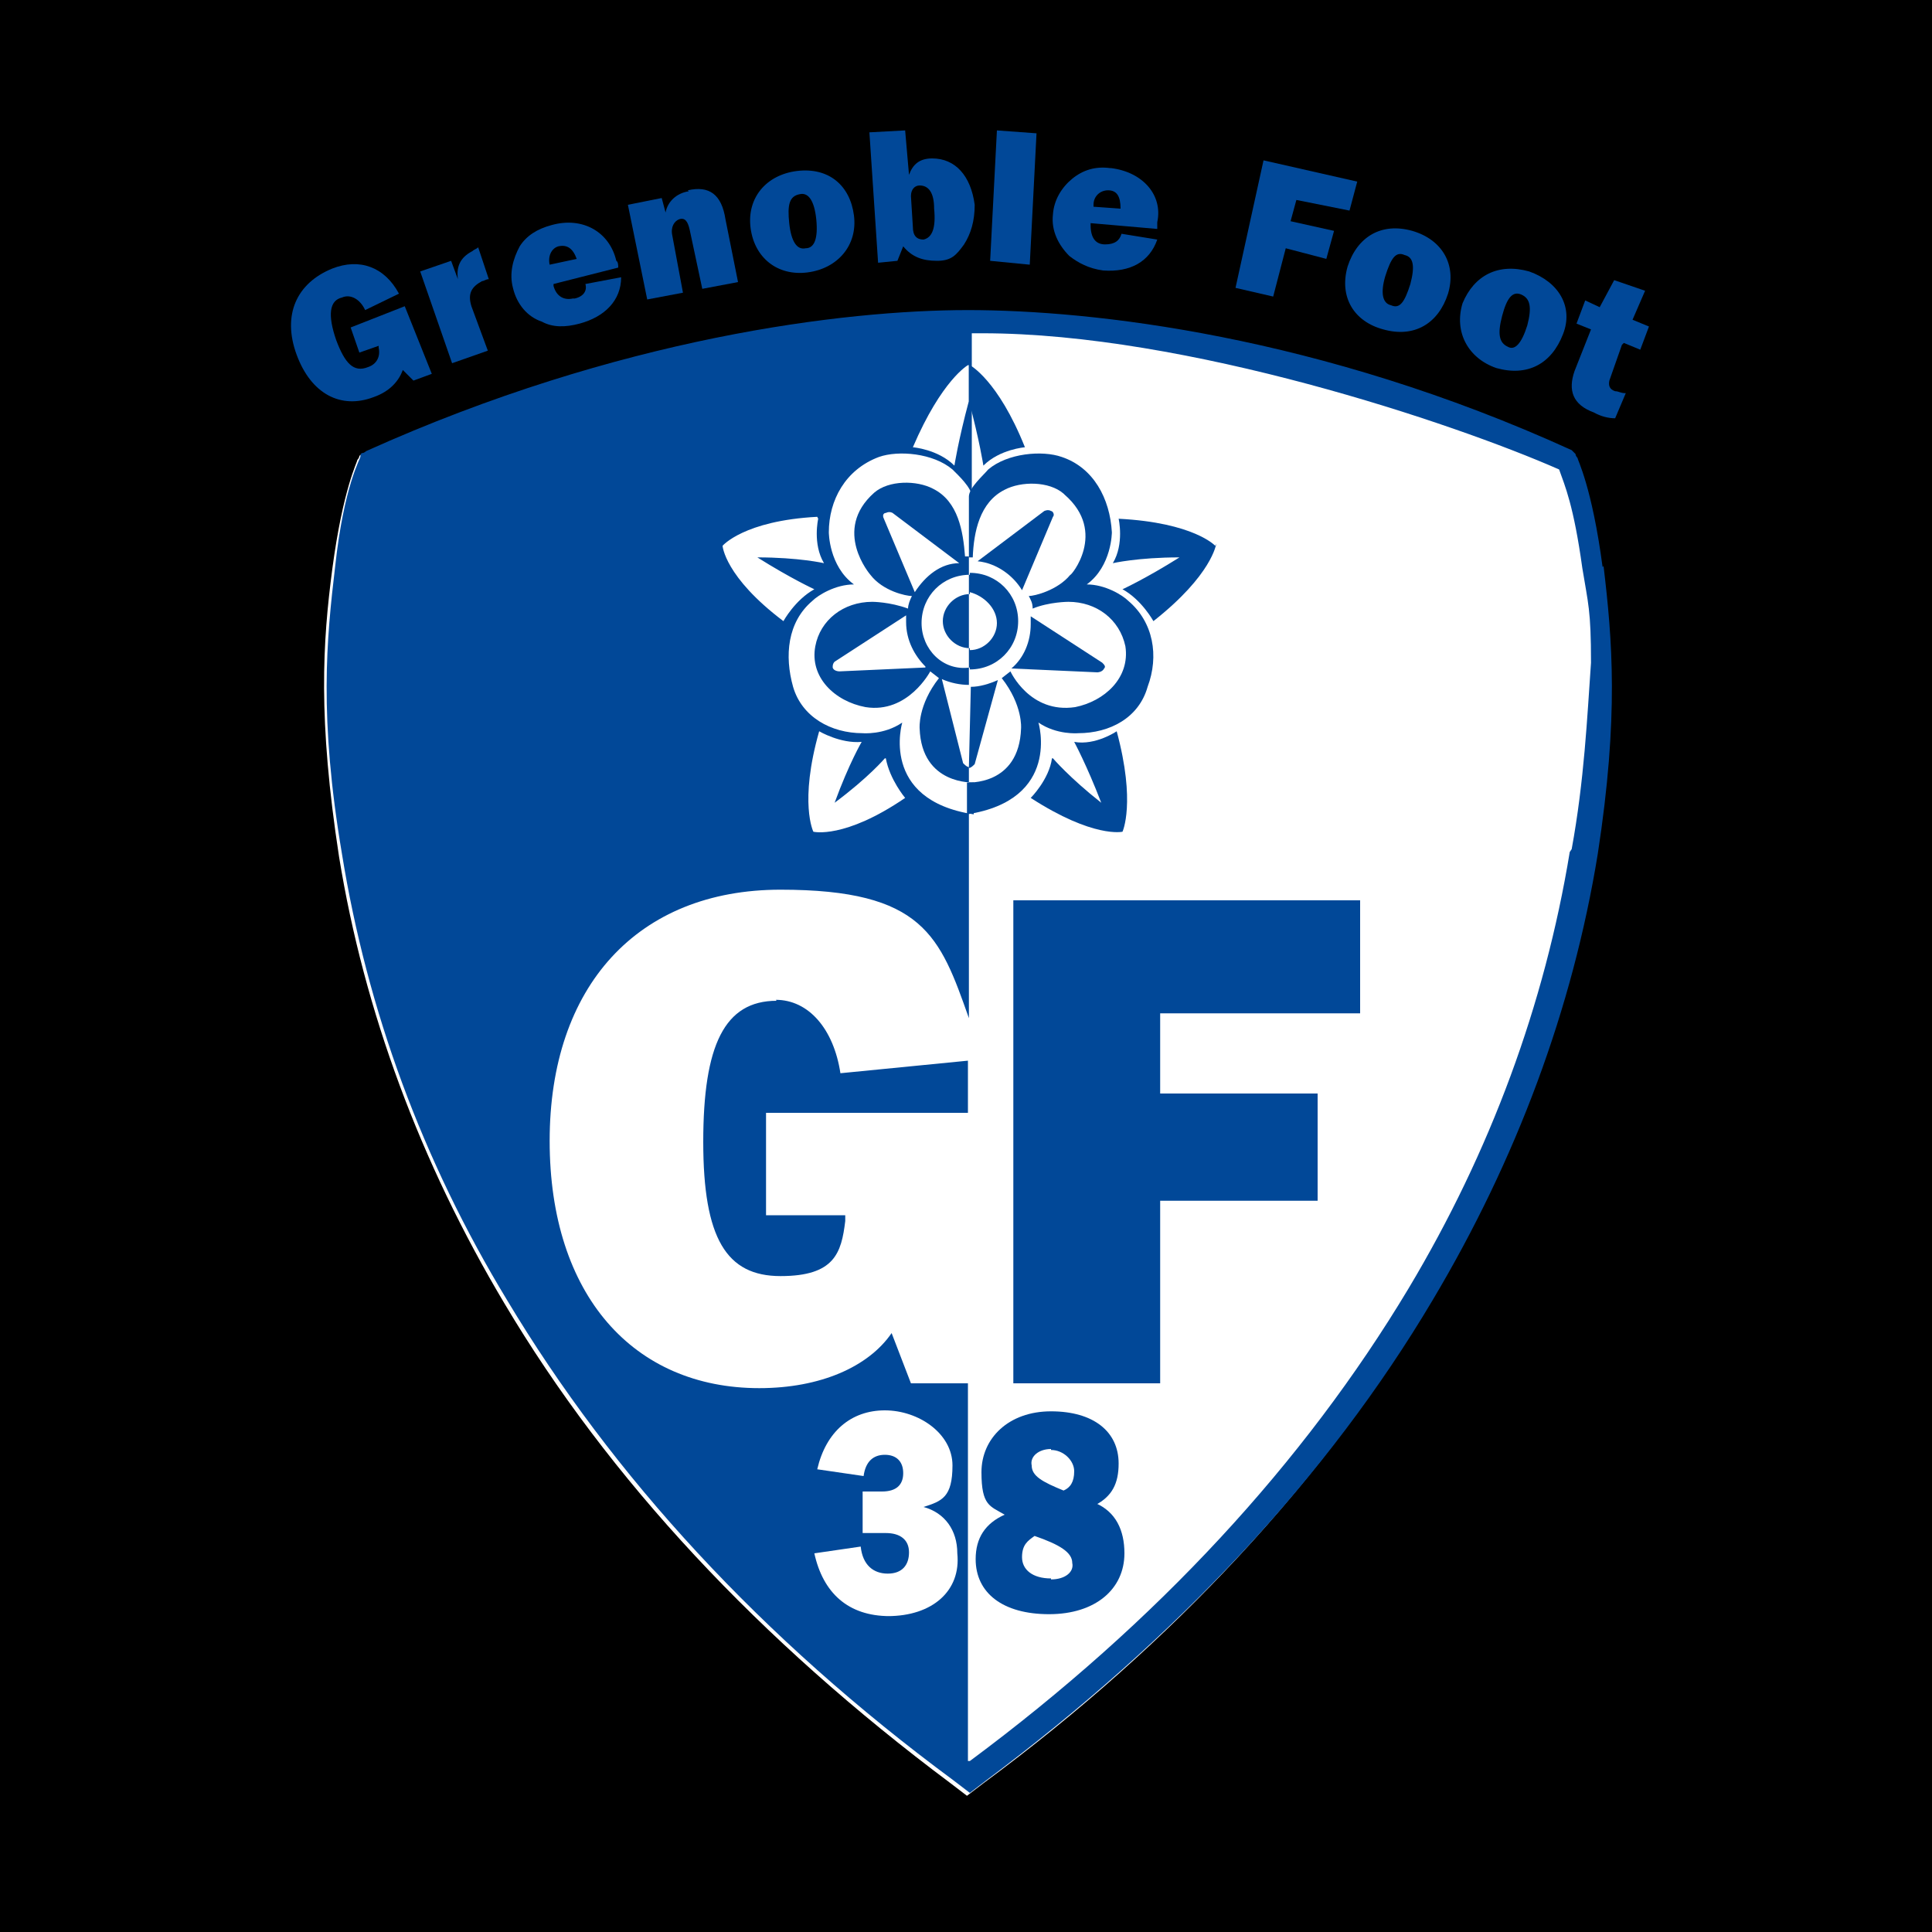
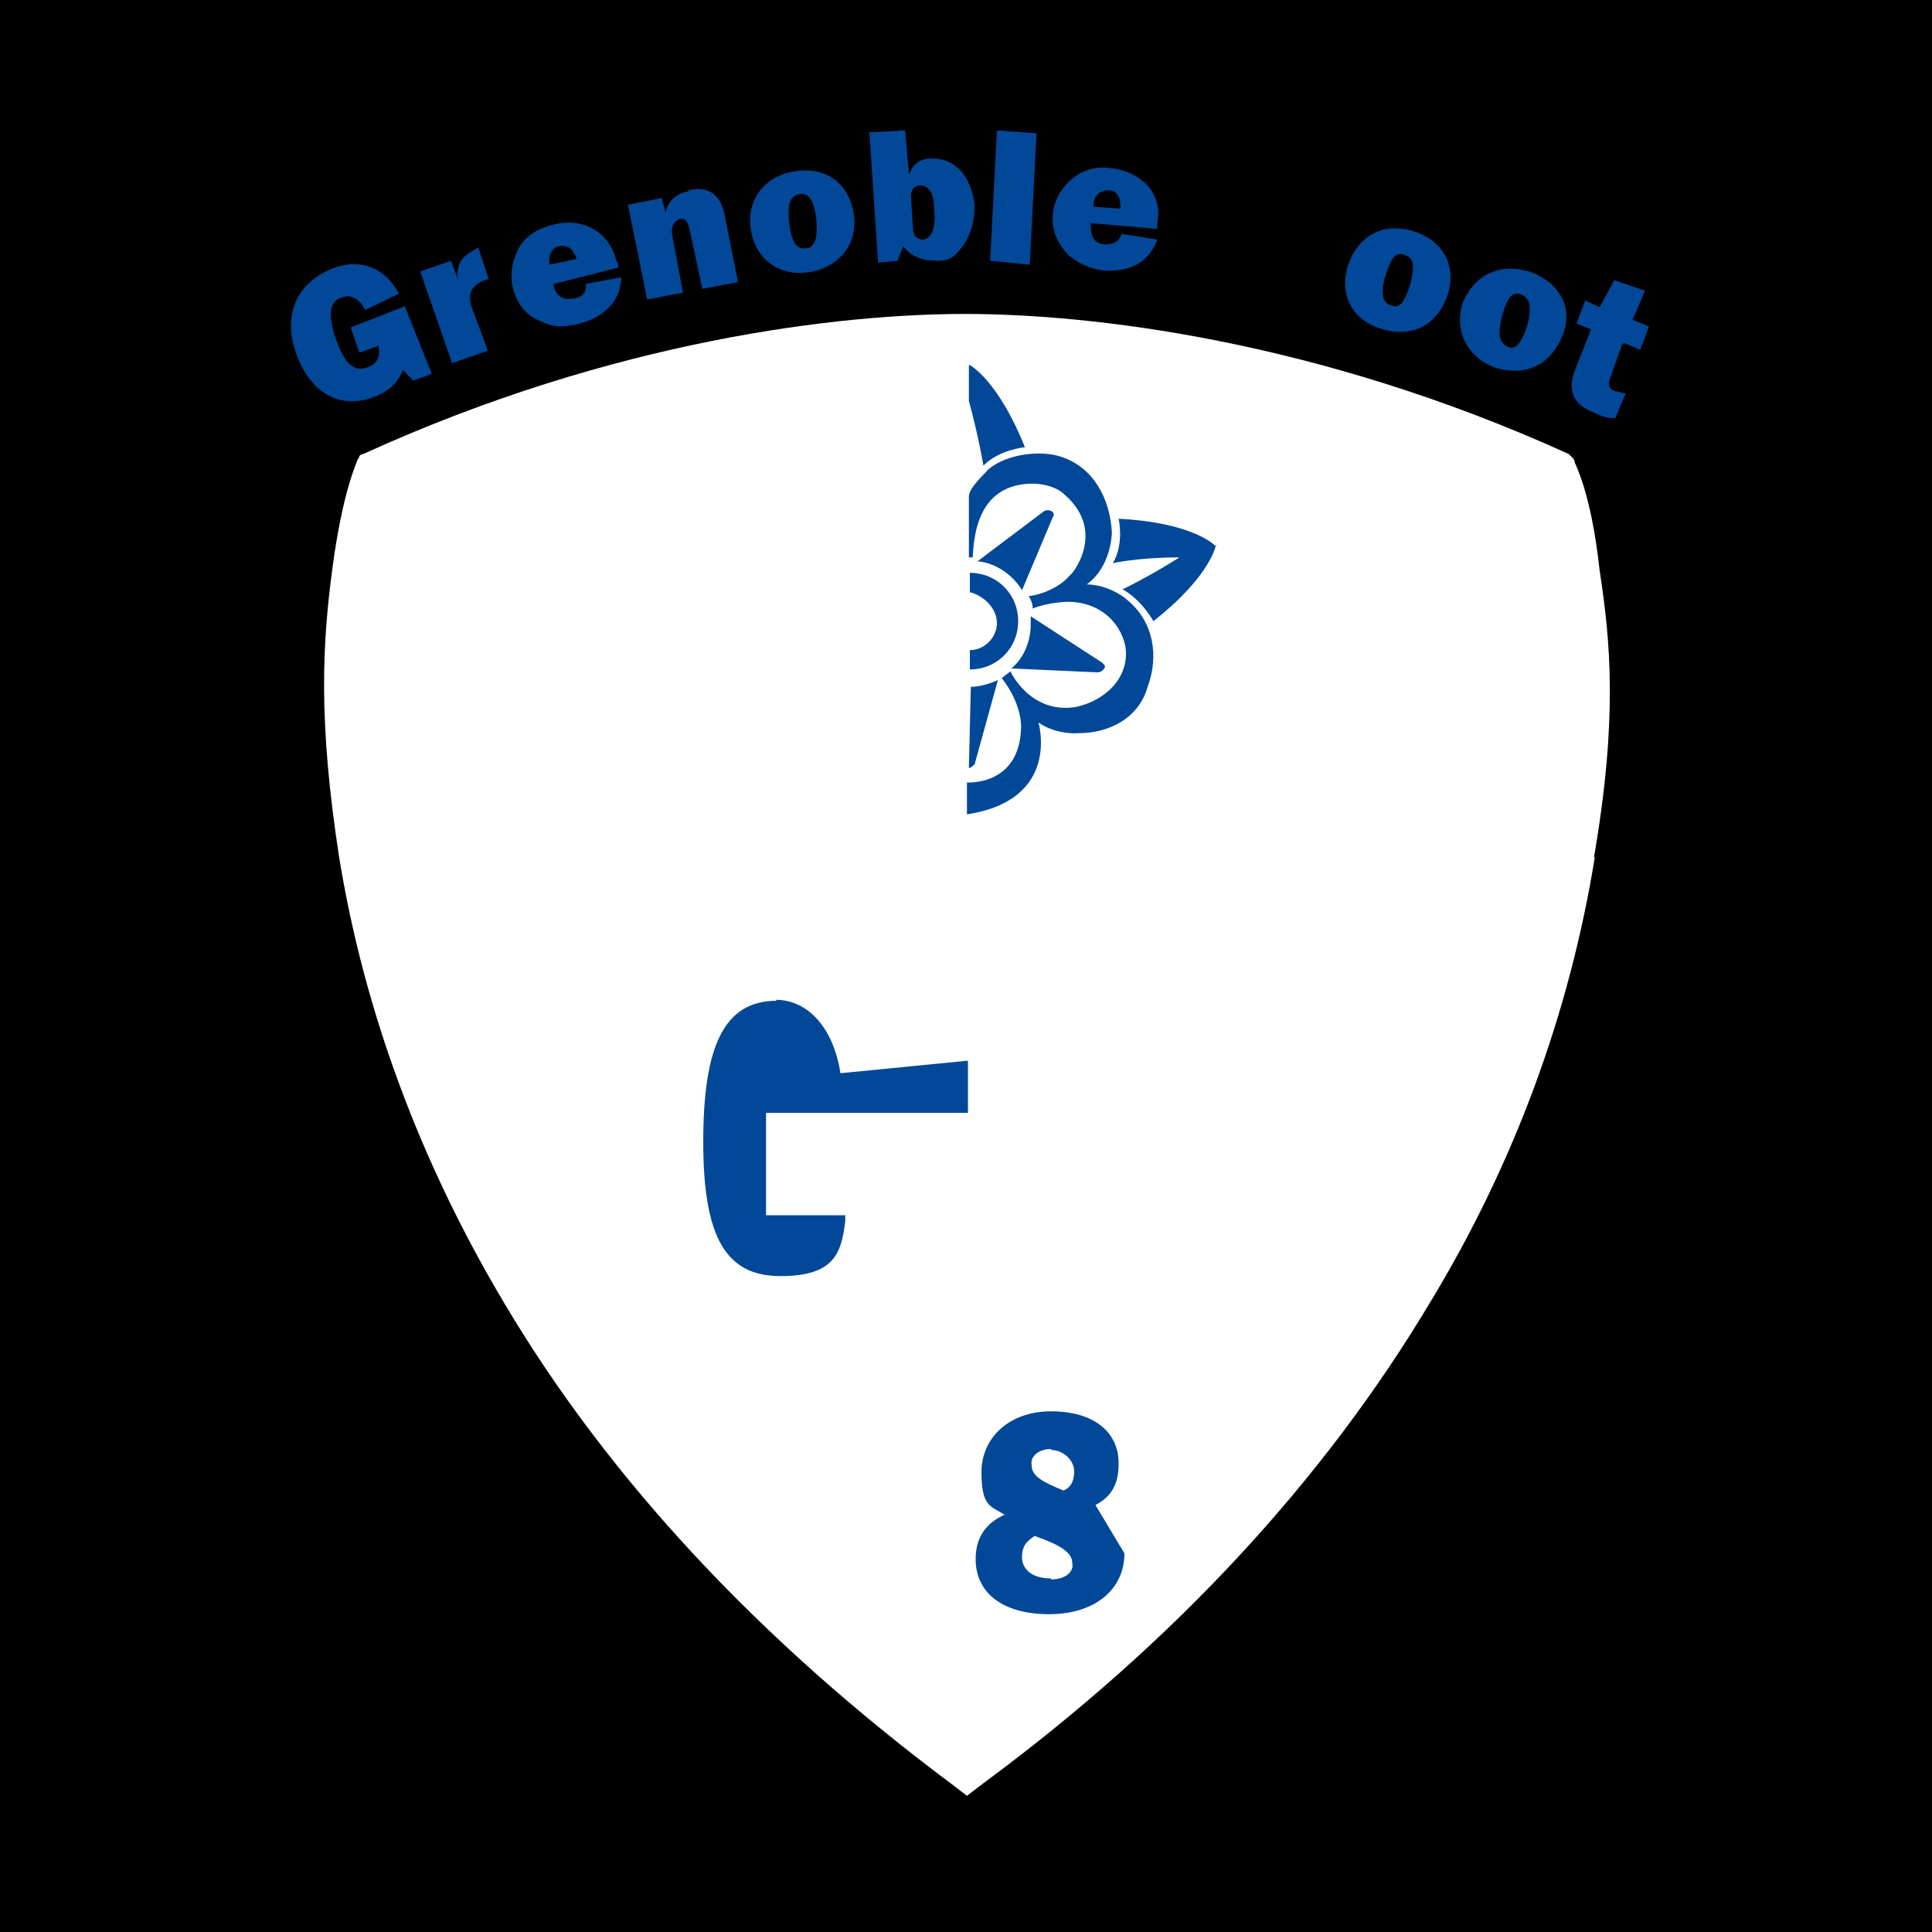
<svg xmlns="http://www.w3.org/2000/svg" id="Calque_1" version="1.1" viewBox="0 0 200 200">
  <defs>
    <style>
      .st0 {
        fill: #014898;
      }

      .st1 {
        fill: #fff;
      }
    </style>
  </defs>
  <rect width="200" height="200" />
  <g>
    <g id="g484">
      <path id="path138" class="st0" d="M36.3,33.9l.9,2.6,2-.7v.2c.2.9-.2,1.7-1.1,2-1.5.6-2.4-.4-3.3-2.8-.9-2.6-.7-4.1.6-4.4.9-.4,1.9.2,2.4,1.3l3.5-1.7c-1.5-2.8-4.1-3.7-6.9-2.6-3.7,1.5-5.2,4.8-3.7,8.9,1.5,4.1,4.6,5.7,8,4.4,1.7-.6,2.6-1.7,3-2.8l1.1,1.1,1.9-.7-2.8-7-5.6,2.2Z" />
      <path id="path140" class="st0" d="M49.1,25.9c-1.3.6-1.9,1.5-1.7,3l-.7-1.9-3.2,1.1,3.3,9.5,3.7-1.3-1.7-4.6c-.4-1.3,0-2,1.1-2.6.2,0,.4-.2.7-.2l-1.1-3.3c-.2.2-.4.2-.6.4Z" />
      <path id="path142" class="st0" d="M59.3,30.9c-.9.2-1.7-.2-2-1.3v-.2l6.7-1.7c0-.2,0-.6-.2-.7-.7-3-3.5-4.6-6.7-3.7-1.5.4-2.6,1.1-3.3,2.2-.7,1.3-1.1,2.8-.7,4.3.4,1.7,1.5,3,3,3.5,1.1.6,2.4.6,3.9.2,2.6-.7,4.3-2.4,4.3-4.8l-3.7.7c.2.7-.2,1.3-1.1,1.5h0ZM56.9,27.4c-.2-.9.2-1.7.9-1.9.9-.2,1.5.2,1.9,1.3h0l-2.8.6h0Z" />
      <path id="path144" class="st0" d="M71.3,19.8c-1.3.2-2.2,1.1-2.4,2.2l-.4-1.5-3.5.7,2,9.8,3.7-.7-1.1-5.9c-.2-.9.2-1.5.7-1.7.6-.2.9.2,1.1,1.1l1.3,6.1,3.7-.7-1.3-6.5c-.4-2.6-1.7-3.5-3.9-3h0Z" />
      <path id="path146" class="st0" d="M82.5,17.7c-3.2.4-5.2,2.8-4.8,5.9s2.8,5,5.9,4.6,5.2-2.8,4.8-5.9-2.6-5-5.9-4.6ZM83.4,25.7c-.9.2-1.5-.7-1.7-2.6-.2-1.9,0-2.8,1.1-3,.9-.2,1.5.7,1.7,2.6.2,2-.2,3-1.1,3Z" />
      <path id="path148" class="st0" d="M96.5,16.4c-1.3,0-2,.6-2.4,1.7l-.4-4.6-3.7.2.9,13.5,2-.2.6-1.5c.9,1.1,2,1.5,3.5,1.5s2-.6,2.8-1.7c.7-1.1,1.1-2.4,1.1-4.1-.4-3-2-4.8-4.4-4.8ZM95.6,24.8c-.7,0-1.1-.4-1.1-1.3l-.2-3.2c0-.7.4-1.1.9-1.1.9,0,1.5.7,1.5,2.4.2,2-.2,3-1.1,3.2Z" />
      <polygon id="polygon150" class="st0" points="103.2 13.5 102.5 27 106.6 27.4 107.3 13.8 103.2 13.5" />
      <path id="path152" class="st0" d="M114.9,17.4c-1.5-.2-2.8.2-3.9,1.1s-1.9,2.2-2,3.7c-.2,1.7.6,3.2,1.7,4.3.9.7,2,1.3,3.5,1.5,2.8.2,4.8-.9,5.6-3.2l-3.7-.6c-.2.7-.7,1.1-1.7,1.1s-1.5-.7-1.5-2v-.2l6.9.6v-.7c.6-2.8-1.5-5.2-4.8-5.6ZM116,21.6l-2.8-.2v-.2c0-.9.7-1.5,1.5-1.5.9,0,1.3.6,1.3,1.9,0-.2,0,0,0,0Z" />
-       <polygon id="polygon154" class="st0" points="127.9 29.8 131.8 30.7 133.1 25.7 137.3 26.8 138.1 23.9 133.6 22.9 134.2 20.7 139.7 21.8 140.5 18.8 130.8 16.6 127.9 29.8" />
      <path id="path156" class="st0" d="M146.2,23.9c-3.2-.9-5.7.6-6.7,3.7-.9,3.2.7,5.7,3.7,6.5,3.2.9,5.7-.6,6.7-3.7.9-3-.6-5.6-3.7-6.5ZM146,29.4c-.6,1.9-1.1,2.6-2,2.2-.9-.2-1.1-1.3-.6-3,.6-1.9,1.1-2.6,2-2.2.9.2,1.1,1.1.6,3Z" />
      <path id="path158" class="st0" d="M158.3,28.1c-3.2-.9-5.7.4-6.9,3.3-.9,3,.6,5.7,3.5,6.7,3.2.9,5.7-.4,6.9-3.5,1.1-2.8-.4-5.4-3.5-6.5ZM158.1,33.7c-.6,1.9-1.3,2.6-2,2.2-.9-.4-1.1-1.3-.6-3.2s1.1-2.6,2-2.2c.9.4,1.1,1.3.6,3.2Z" />
      <path id="path160" class="st0" d="M168.1,35.5l1.7.7.9-2.4-1.7-.7,1.3-3-3.2-1.1-1.5,2.8-1.5-.7-.9,2.4,1.5.6-1.7,4.3c-.7,2-.2,3.5,2,4.3.7.4,1.5.6,2.2.6l1.1-2.6c-.6,0-.7-.2-1.1-.2-.6-.2-.7-.6-.6-1.1l1.3-3.7Z" />
    </g>
    <g id="g548">
      <g id="g136">
        <path id="path134" class="st1" d="M165.1,88.7c-2.6,16.1-8.3,31.7-17.1,46.2-10.9,18.2-26.3,35-46.2,49.7l-1.7,1.3h0l-1.7-1.3c-19.8-14.8-35.4-31.5-46.2-49.7-8.7-14.6-14.5-30.2-17.1-46.2-2.2-14.3-1.7-22.2-.7-29.8,1.1-8.3,2.6-11.1,2.6-11.3,0,0,.2-.2.2-.4.2-.2.4-.2.4-.2,26.1-11.9,49.5-14.5,62.3-14.5s36.3,2.6,62.5,14.5l.4.4c.2.2.2.4.2.4,0,.2,1.7,3,2.6,11.3,1.1,7.2,1.9,15.2-.6,29.7Z" />
      </g>
-       <polygon id="polygon162" class="st0" points="104.9 143.2 120.1 143.2 120.1 124.3 136.4 124.3 136.4 113.2 120.1 113.2 120.1 104.9 140.8 104.9 140.8 93.2 104.9 93.2 104.9 143.2" />
      <g id="g528">
        <path id="path164" class="st0" d="M100.3,79.5c.2,0,.4-.2.6-.4l2.4-8.7c-.9.4-1.9.7-2.8.7l-.2,8.3Z" />
        <path id="path166" class="st0" d="M100.3,37.8v3.7c1.1,4.1,1.5,6.7,1.5,6.7,1.7-1.7,4.3-1.9,4.3-1.9-2.8-7-5.7-8.5-5.7-8.5Z" />
        <path id="path168" class="st0" d="M103.2,64.5c0,1.5-1.3,2.8-2.8,2.8v2c2.8,0,5-2.2,5-5s-2.2-5-5-5v2c1.5.4,2.8,1.7,2.8,3.2h0Z" />
-         <path id="path170" class="st0" d="M109,78.5s1.7,2,5,4.6c-1.5-3.9-2.8-6.3-2.8-6.3,2.2.4,4.4-1.1,4.4-1.1,2,7.4.6,10.4.6,10.4h0s-3,.7-9.5-3.5c0,0,1.9-1.9,2.2-4.1h0Z" />
        <path id="path172" class="st0" d="M110.1,51.1c-1.5-1.3-4.4-1.3-6.1-.4-2.6,1.3-3.2,4.4-3.3,7h-.4v-6.3c0-.9,1.5-2.2,2-2.8,2-1.7,5.6-2,7.6-1.3,3.3,1.1,5,4.3,5.2,7.8,0,0,0,3.5-2.6,5.4,1.9,0,3.7,1.1,4.3,1.7,2.6,2.2,3.2,5.7,2,8.9-.9,3.2-3.9,4.8-7.2,4.8,0,0-2.2.2-4.1-1.1,0,0,2.4,8-7.4,9.5v-3.3s5.4.4,5.6-5.6c0,0,.2-2.4-2-5.2l.9-.7s2,4.4,6.7,3.7c3-.6,5.7-3,5.2-6.3-.6-2.8-3-4.6-5.9-4.6,0,0-2,0-3.7.7,0-.6-.2-.9-.4-1.3.6,0,3-.6,4.3-2.2,0,.2,3.9-4.4-.6-8.3h0Z" />
        <path id="path174" class="st0" d="M125.8,56.5s-2.2-2.4-10-2.8c0,0,.6,2.6-.6,4.6,0,0,2.6-.6,6.9-.6-3.5,2.2-5.9,3.3-5.9,3.3,2,1.1,3.2,3.3,3.2,3.3,6.1-4.8,6.5-8,6.5-8Z" />
        <path id="path176" class="st0" d="M106.7,64.5v-.7l7.4,4.8c.2.2.4.4.2.6-.2.4-.7.4-.7.4l-8.9-.4c1.3-1.1,2-2.8,2-4.6h0Z" />
        <path id="path178" class="st0" d="M101.2,58.1l6.9-5.2s.4-.2.7,0c.2,0,.4.4.2.6l-3.2,7.6c-.9-1.5-2.6-2.8-4.6-3h0Z" />
      </g>
      <g id="g188">
        <g id="g182">
-           <path id="path180" class="st0" d="M165.9,58.7c-1.1-8.3-2.6-11.1-2.6-11.3,0,0-.2-.2-.2-.4l-.4-.4c-26.1-11.9-49.7-14.5-62.5-14.5s-36.1,2.8-62.3,14.6c0,0-.2.2-.4.2s-.2.4-.2.4c0,.2-1.7,3-2.6,11.3-.9,7.6-1.7,15.6.7,29.8,2.6,16.1,8.3,31.7,17.1,46.2,10.9,18.2,26.3,35,46.2,49.7l1.7,1.3h0l1.7-1.3c19.8-14.8,35.4-31.5,46.2-49.7,8.7-14.6,14.5-30.2,17.1-46.2,2.2-14.3,1.5-22.2.6-29.8h0ZM100.3,37.8v3.7c-1.1,4.1-1.5,6.7-1.5,6.7-1.7-1.7-4.3-1.9-4.3-1.9,3-7,5.7-8.5,5.7-8.5ZM84.7,53.7s-.6,2.6.6,4.6c0,0-2.6-.6-6.9-.6,3.5,2.2,5.9,3.3,5.9,3.3-2,1.1-3.2,3.3-3.2,3.3-6.1-4.6-6.3-7.8-6.3-7.8,0,0,2.2-2.6,9.8-3ZM92.1,167.3c-4.3,0-6.9-2.4-7.8-6.5l4.8-.7c.2,1.9,1.3,2.8,2.8,2.8s2.2-.9,2.2-2.2-.9-2-2.4-2h-2.4v-4.3h2c1.5,0,2.2-.7,2.2-1.9s-.7-1.9-1.9-1.9-2,.7-2.2,2.2l-4.8-.7c.9-3.9,3.5-6.1,7-6.1s7,2.4,7,5.7-1.1,3.7-3,4.3c2.2.6,3.5,2.4,3.5,4.8.4,3.9-2.6,6.5-7.2,6.5h0ZM162.5,88.2c-2.6,15.8-8.2,31-16.7,45.2-10.8,18-26,34.5-45.4,48.9h-.2v-39.1h-5.9l-2-5.2c-2.4,3.5-7.4,5.7-13.7,5.7-13,0-21.7-9.6-21.7-25.6s9.1-26,23.9-26,16.5,4.8,19.5,13.3v-49.3,1.5h-.4c-.2-2.6-.7-5.7-3.3-7-1.7-.9-4.6-.9-6.1.4-4.4,3.9-.4,8.5-.4,8.5,1.3,1.7,3.7,2.2,4.3,2.2-.2.4-.4.9-.4,1.3-1.9-.7-3.7-.7-3.7-.7-3,0-5.4,1.9-5.9,4.6-.6,3.2,2,5.7,5.2,6.3,4.4.7,6.7-3.7,6.7-3.7l.9.7c-2.2,2.8-2,5.2-2,5.2.2,5.9,5.6,5.6,5.6,5.6v3.3c-9.8-1.5-7.4-9.5-7.4-9.5-1.9,1.3-4.1,1.1-4.1,1.1-3.3,0-6.3-1.7-7.2-4.8-.9-3.2-.6-6.7,2-8.9.6-.6,2.4-1.7,4.3-1.7-2.6-1.9-2.6-5.4-2.6-5.4,0-3.3,1.7-6.5,5.2-7.8,2-.7,5.6-.4,7.6,1.3.6.6,2,1.9,2,2.8v1.5-18.4h1.1c21.1,0,48.8,9.3,59.7,14.1.6,1.7,1.5,3.7,2.4,10.2.6,3.7.9,4.3.9,9.8-.4,5.7-.7,12.2-2,19.3h0ZM91.7,78.5c.4,2.2,2,4.1,2,4.1-6.3,4.3-9.5,3.5-9.5,3.5h0s-1.5-3,.6-10.4c0,0,2.2,1.3,4.4,1.1,0,0-1.3,2.2-2.8,6.3,3.5-2.6,5.2-4.6,5.2-4.6ZM95.8,69.1l-8.9.4s-.6,0-.7-.4c0-.2,0-.4.2-.6l7.4-4.8v.7c0,1.9.9,3.5,2,4.6h0ZM95.4,64.5c0-2.8,2.2-5,5-5v2c-1.5,0-2.8,1.3-2.8,2.8s1.3,2.8,2.8,2.8v2c-2.8.4-5-1.9-5-4.6ZM94.7,61.3l-3.2-7.6c-.2-.4,0-.6.2-.6.4-.2.7,0,.7,0l6.9,5.2c-1.9,0-3.5,1.3-4.6,3h0ZM100.3,70.9v8.5c-.2,0-.4-.2-.6-.4l-2.2-8.7c.9.4,1.9.6,2.8.6h0Z" />
-         </g>
+           </g>
        <g id="g186">
          <path id="path184" class="st0" d="M80.4,103.6c-5.4,0-7.6,4.6-7.6,14.6s2.4,13.9,8,13.9,6.3-2.4,6.7-5.7v-.6h-8.2v-10.6h20.9v-5.4l-13.2,1.3c-.7-4.6-3.3-7.6-6.7-7.6Z" />
        </g>
      </g>
-       <path id="path190" class="st0" d="M113.4,155.8c1.7-.9,2.4-2.2,2.4-4.3,0-3.3-2.6-5.4-7-5.4s-7.2,2.8-7.2,6.3.9,3.5,2.4,4.4c-2,.9-3,2.4-3,4.6,0,3.5,2.8,5.7,7.6,5.7s7.8-2.6,7.8-6.3c0-2.4-.9-4.3-3-5.2h0ZM108.8,150.1c1.3,0,2.4,1.1,2.4,2.2s-.4,1.7-1.1,2c-2.2-.9-3.3-1.5-3.3-2.6-.2-.9.7-1.7,2-1.7ZM108.8,163.4c-1.9,0-3-.9-3-2.2s.6-1.7,1.3-2.2c2.6.9,3.9,1.7,3.9,2.8.2.9-.7,1.7-2.2,1.7h0Z" />
+       <path id="path190" class="st0" d="M113.4,155.8c1.7-.9,2.4-2.2,2.4-4.3,0-3.3-2.6-5.4-7-5.4s-7.2,2.8-7.2,6.3.9,3.5,2.4,4.4c-2,.9-3,2.4-3,4.6,0,3.5,2.8,5.7,7.6,5.7s7.8-2.6,7.8-6.3h0ZM108.8,150.1c1.3,0,2.4,1.1,2.4,2.2s-.4,1.7-1.1,2c-2.2-.9-3.3-1.5-3.3-2.6-.2-.9.7-1.7,2-1.7ZM108.8,163.4c-1.9,0-3-.9-3-2.2s.6-1.7,1.3-2.2c2.6.9,3.9,1.7,3.9,2.8.2.9-.7,1.7-2.2,1.7h0Z" />
    </g>
  </g>
</svg>